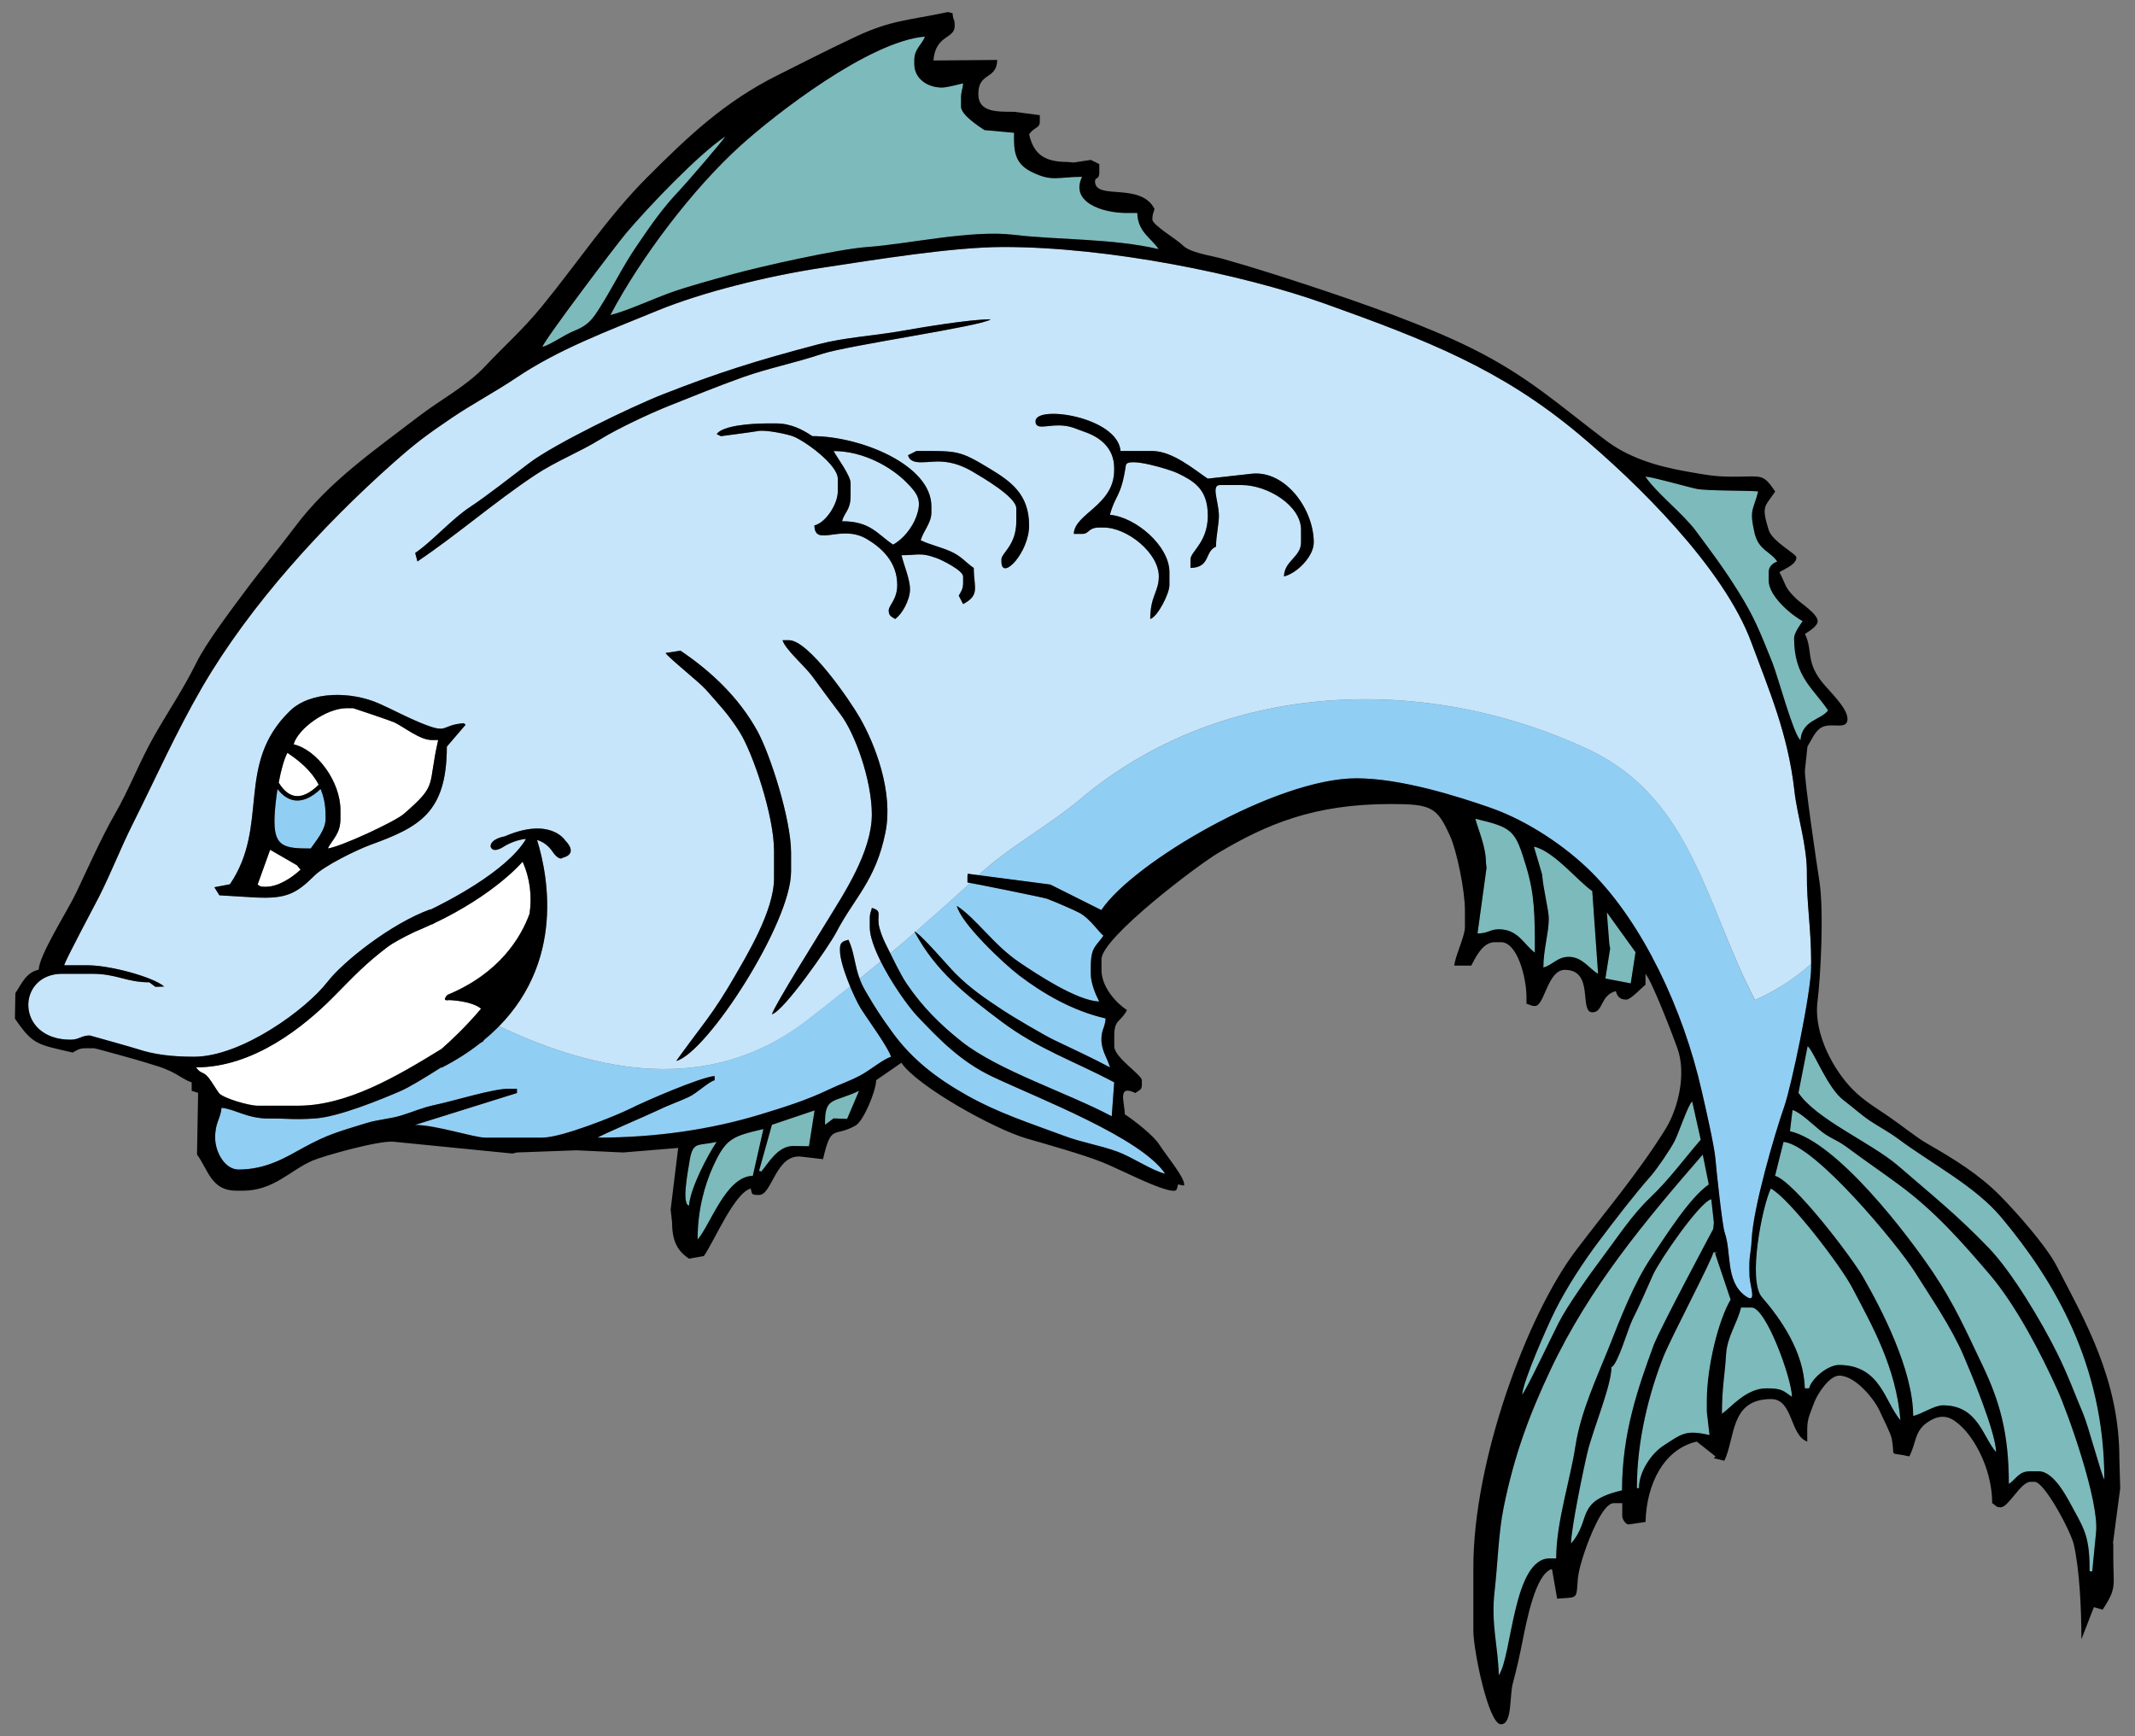
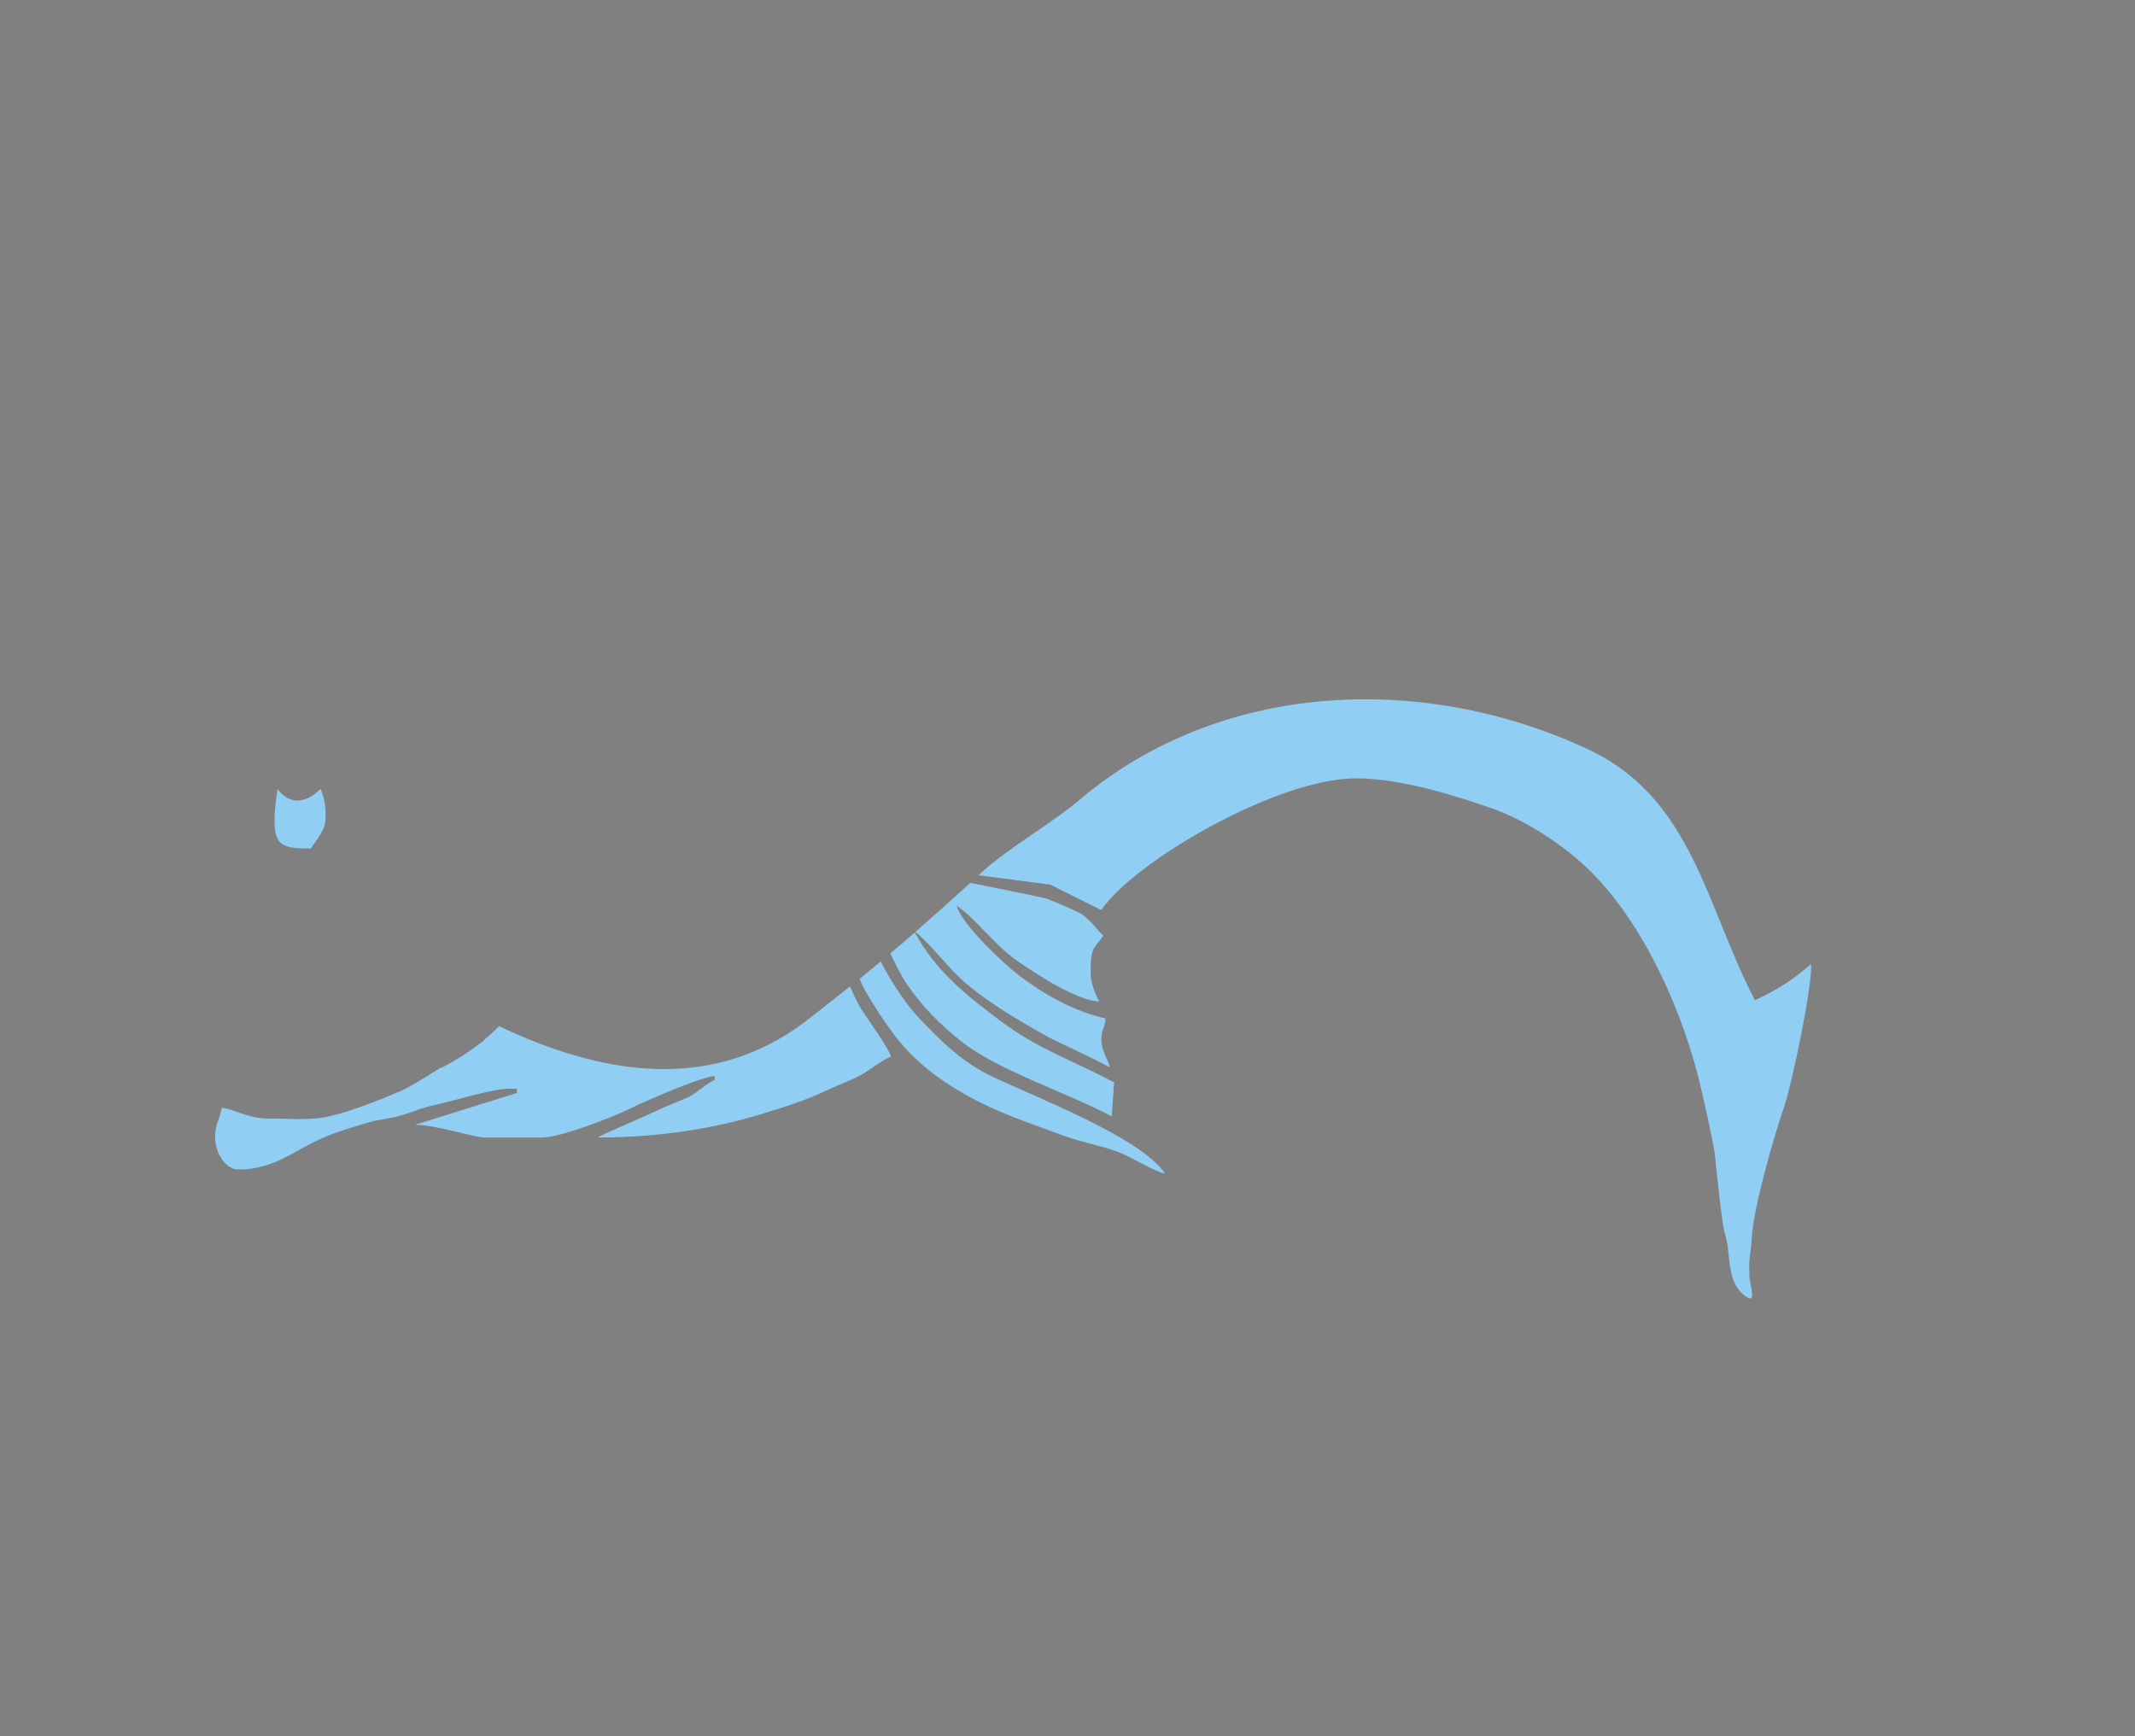
<svg xmlns="http://www.w3.org/2000/svg" version="1.1" id="layer_1" x="0px" y="0px" width="54.098px" height="44px" viewBox="0 0 54.098 44" style="enable-background:new 0 0 54.098 44;" xml:space="preserve">
  <rect x="0" y="0" width="54.098" height="44" fill="#808080" stroke="none" />
-   <path id="color4" style="fill:#FFFFFF;" d="M7.523,21.927l0.093,0.111c-0.238,0.223-0.58,0.433-0.873,0.433H6.689  c-0.104,0-0.096-0.017-0.162-0.053l0.318-0.884L7.523,21.927z M7.454,20.166c0.187,0.041,0.395-0.057,0.621-0.281  c-0.184-0.354-0.488-0.604-0.793-0.807c-0.086,0.162-0.162,0.447-0.22,0.754C7.152,19.981,7.282,20.129,7.454,20.166z M9.993,18.306  c-0.076-0.037-1.035-0.359-1.042-0.359H8.789c-0.531,0-1.243,0.529-1.347,0.916c0.594,0.139,1.186,0.942,1.186,1.67v0.215  c0,0.379-0.192,0.509-0.322,0.754c0.336-0.043,1.705-0.682,1.926-0.874c0.88-0.765,0.595-0.673,0.875-1.873h-0.162  C10.637,18.754,10.243,18.425,9.993,18.306z M12.188,25.559c-0.257-0.205-0.814-0.217-0.814-0.217  c-0.207,0.039-0.038-0.133-0.038-0.133c1.328-0.549,1.865-1.463,2.082-2.057c0.06-0.438,0.018-0.881-0.178-1.317  c0,0-0.688,0.827-2.259,1.569c0,0.002,0.001,0.004,0.001,0.006c-0.022,0.008-0.046,0.018-0.069,0.025  c-0.13,0.063-0.266,0.119-0.406,0.178c-0.3,0.141-0.562,0.287-0.681,0.379c-0.59,0.445-0.867,0.756-1.373,1.266  c-0.749,0.756-2.022,1.789-3.486,1.789c0.137,0.189,0.17,0.08,0.324,0.27c0.073,0.092,0.22,0.338,0.261,0.387  c0.105,0.123,0.742,0.314,0.977,0.314h1.023c1.243,0,2.502-0.742,3.634-1.439C11.406,26.387,11.794,26.025,12.188,25.559z" />
-   <path id="color3" style="fill:#C6E5FA;" d="M22.967,12.223c0.291,0.293,0.399,0.454,0.25,0.871  c-0.101,0.276-0.334,0.572-0.588,0.707c-0.405-0.271-0.573-0.592-1.293-0.592c0.065-0.242,0.217-0.276,0.217-0.647v-0.324  c0-0.185-0.352-0.658-0.431-0.808C21.872,11.43,22.578,11.83,22.967,12.223z M45.893,24.355v0.07  c-0.408,0.363-0.877,0.674-1.422,0.916c-1.244-2.373-1.584-5.088-4.188-6.333c-4.068-1.923-9.158-1.811-12.776,1.13  c-0.863,0.755-1.93,1.304-2.713,2.039l-0.273-0.036L24.513,22.2v0.162c0.007,0.002,0.032,0.006,0.072,0.012  c-0.473,0.436-0.935,0.846-1.392,1.243c-0.01-0.006-0.02-0.014-0.026-0.016c0.005,0.012,0.011,0.02,0.015,0.027  c-0.207,0.18-0.416,0.357-0.624,0.531c-0.025-0.053-0.05-0.102-0.072-0.146c-0.084-0.166-0.147-0.299-0.202-0.498  c-0.088-0.328,0.093-0.43-0.191-0.508c-0.028,0.121-0.055,0.125-0.055,0.271v0.215c0,0.229,0.116,0.545,0.278,0.869  c-0.177,0.146-0.354,0.295-0.532,0.438c-0.134-0.359-0.134-0.67-0.284-0.984c-0.122,0.033-0.215,0.053-0.215,0.217v0.053  c0,0.217,0.122,0.586,0.257,0.912c-0.381,0.305-0.765,0.605-1.156,0.91c-2.434,1.822-5.23,1.285-7.738,0.096  c1.659-1.695,1.231-3.848,0.962-4.717c0.146,0.043,0.288,0.136,0.405,0.313c0,0,0.149,0.226,0.254,0.132  c0,0,0.405-0.074,0.047-0.441c0,0-0.376-0.594-1.526-0.096c0,0-0.357,0.058-0.357,0.254c0,0,0.028,0.189,0.311,0.02  c0,0,0.271-0.184,0.587-0.209c-0.492,0.838-2.094,1.635-2.422,1.793c0-0.004-0.001-0.006-0.002-0.01  c-1,0.363-2.214,1.33-2.609,1.842c-0.535,0.693-2.173,1.895-3.382,1.895c-0.537,0-1.005-0.053-1.423-0.191  c-0.11-0.037-1.212-0.348-1.216-0.348c-0.214,0-0.27,0.107-0.485,0.107c-1.409,0-1.377-1.67-0.215-1.67h0.754  c0.642,0,0.862,0.217,1.454,0.217l0.155,0.113l0.222-0.006c-0.276-0.242-1.373-0.539-1.938-0.539H1.627  c0.043-0.16,0.734-1.443,0.89-1.75c0.305-0.606,0.539-1.215,0.834-1.805c0.604-1.205,1.111-2.354,1.777-3.5  c1.219-2.092,3.061-4.098,4.831-5.67c0.563-0.5,0.851-0.717,1.491-1.148c0.551-0.372,1.09-0.653,1.626-1.013  c1.087-0.731,2.303-1.178,3.575-1.702c1.13-0.465,2.791-0.879,4.188-1.09c1.326-0.199,3.285-0.525,4.59-0.525  c2.653,0,6.032,0.681,8.147,1.438c2.615,0.936,4.459,1.662,6.408,3.287c1.473,1.228,3.697,3.402,4.395,5.299  c0.438,1.189,0.926,2.304,1.09,3.76c0.07,0.645,0.324,1.382,0.314,2.105C45.778,22.889,45.893,23.518,45.893,24.355z M11.796,18.363  l-0.045-0.039c-0.618,0.052-0.352,0.301-1.114-0.016c-0.354-0.146-0.679-0.324-1.029-0.479c-0.699-0.313-1.734-0.326-2.259,0.184  c-1.4,1.355-0.505,2.889-1.521,4.393l-0.395,0.076l0.127,0.204l0.915,0.055c0.776,0.039,1.028-0.09,1.494-0.553  c0.253-0.252,1.073-0.654,1.424-0.781c1.234-0.451,1.929-0.813,1.93-2.488L11.796,18.363z M15.219,11.128  c0.438-0.27,1.243-0.647,1.738-0.845c0.647-0.258,1.175-0.476,1.863-0.722c0.66-0.235,1.325-0.363,1.997-0.588  c0.662-0.223,4.088-0.708,4.287-0.881c-0.515,0-1.696,0.195-2.239,0.292c-0.771,0.135-1.459,0.165-2.134,0.343  c-1.579,0.416-2.519,0.713-3.912,1.258c-0.817,0.319-2.774,1.269-3.415,1.755c-0.42,0.319-1.085,0.842-1.483,1.102  c-0.481,0.315-0.961,0.873-1.4,1.172l0.057,0.215c1.036-0.699,1.931-1.489,2.973-2.184C14.087,11.685,14.667,11.467,15.219,11.128z   M20.044,22.094v-0.485c0-0.859-0.535-2.506-0.852-3.08c-0.464-0.847-1.168-1.514-1.95-2.041l-0.376,0.058  c0.021,0.077,0.864,0.752,1.016,0.925c0.337,0.384,0.577,0.628,0.859,1.078c0.34,0.542,0.872,2.128,0.872,3.007v0.7  c0,0.825-0.694,1.958-1.023,2.53c-0.216,0.371-0.45,0.74-0.7,1.078c-0.082,0.107-0.747,1-0.754,1.021  C17.916,26.68,20.044,23.391,20.044,22.094z M21.79,18.193c-0.246-0.431-1.297-1.97-1.799-1.97h-0.162  c0.062,0.228,0.563,0.656,0.754,0.916c0.229,0.312,0.47,0.64,0.711,0.958c0.373,0.489,0.797,1.678,0.797,2.542  c0,0.949-0.725,2.027-1.109,2.662c-0.216,0.355-1.363,2.182-1.422,2.402c0.304-0.082,1.438-1.711,1.633-2.084  c0.456-0.873,0.998-1.304,1.243-2.527C22.639,20.082,22.185,18.886,21.79,18.193z M24.677,14.393  c-0.221-0.147-0.311-0.298-0.601-0.424c-0.238-0.104-0.524-0.17-0.747-0.277c0.062-0.228,0.271-0.441,0.271-0.7v-0.163  c0-1.047-1.796-1.777-3.017-1.777c-0.229-0.153-0.53-0.322-0.916-0.322h-0.215c-0.409,0-1.132,0.05-1.292,0.269  c0.001,0.001,0.103,0.054,0.108,0.054c0.002,0,0.83-0.108,0.949-0.131c0.185-0.033,0.707,0.072,0.878,0.135  c0.286,0.105,1.135,0.715,1.135,1.073v0.324c0,0.328-0.313,0.797-0.592,0.861c0.013,0.564,0.666-0.045,1.326,0.343  c0.381,0.225,0.773,0.587,0.773,1.166c0,0.371-0.215,0.514-0.215,0.646c0,0.144,0.078,0.159,0.162,0.216  c0.171-0.115,0.377-0.476,0.377-0.755c0-0.254-0.159-0.621-0.216-0.861c0.436,0,0.475-0.078,0.895,0.075  c0.143,0.051,0.667,0.315,0.667,0.463v0.162c0,0.165-0.052,0.217-0.11,0.325l0.11,0.213C24.845,15.076,24.677,14.888,24.677,14.393z   M26.076,13.315c0-0.803-0.479-1.124-0.99-1.434c-0.785-0.477-0.821-0.452-1.863-0.452l-0.215,0.108  c0.074,0.284,0.503,0.137,0.861,0.162c0.299,0.02,0.552,0.122,0.771,0.252c0.254,0.15,1.112,0.644,1.112,0.934v0.324  c0,0.616-0.377,0.804-0.377,0.969v0.054C25.375,14.738,26.076,14.009,26.076,13.315z M33.289,13.746  c0-0.835-0.709-1.821-1.563-1.742l-1.129,0.126c-0.328-0.22-0.891-0.7-1.4-0.7H28.39c-0.072-0.867-2.155-1.178-2.155-0.754  c0,0.222,0.266,0.102,0.595,0.105c0.3,0.004,0.423,0.089,0.645,0.163c0.386,0.129,0.755,0.405,0.755,0.917v0.054  c0,0.896-1.011,1.1-1.024,1.615h0.217c0.176,0,0.141-0.161,0.428-0.161h0.107c0.604,0,1.402,0.645,1.402,1.239  c0,0.393-0.217,0.494-0.217,1.078c0.18-0.048,0.484-0.632,0.484-0.862v-0.322c0-0.676-0.865-1.401-1.508-1.455  c0.139-0.516,0.281-0.426,0.404-1.255c0.035-0.229,1.133,0.114,1.301,0.195c0.42,0.201,0.73,0.392,0.773,0.953  c0.059,0.783-0.434,1.023-0.434,1.237v0.216c0.516-0.012,0.352-0.42,0.646-0.539c0-0.296,0.086-0.609,0.072-0.833  c-0.023-0.376-0.195-0.729,0.035-0.729h0.539c0.662,0,1.508,0.52,1.508,1.131v0.324c0,0.37-0.424,0.464-0.432,0.861  C32.858,14.533,33.289,14.104,33.289,13.746z" />
  <path id="color2" style="fill:#91CEF4;" d="M8.125,19.994C8.203,20.18,8.25,20.392,8.25,20.64v0.108  c0,0.291-0.258,0.576-0.377,0.754c-0.703,0-0.945-0.051-0.916-0.807c0.008-0.199,0.035-0.451,0.075-0.701  c0.1,0.131,0.229,0.246,0.397,0.281c0.036,0.008,0.07,0.012,0.106,0.012C7.723,20.287,7.92,20.188,8.125,19.994z M21.928,25.113  c0.252,0.43,0.389,0.641,0.679,1.043c0.507,0.695,1.134,1.176,1.896,1.605c0.797,0.445,1.563,0.691,2.473,1.027  c0.424,0.16,0.886,0.23,1.33,0.395c0.389,0.141,0.877,0.48,1.217,0.559c-0.613-0.914-3.205-1.902-4.378-2.459  c-0.794-0.377-1.341-0.938-1.909-1.539c-0.217-0.229-0.639-0.818-0.92-1.379c-0.177,0.146-0.354,0.293-0.532,0.438  C21.818,24.9,21.866,25.004,21.928,25.113z M24.205,24.666c0.374,0.377,0.733,0.621,1.182,0.92c0.251,0.166,1.078,0.654,1.325,0.771  c0.49,0.234,0.949,0.445,1.412,0.691c-0.061-0.223-0.217-0.426-0.217-0.701c0-0.271,0.088-0.285,0.107-0.537  c-0.846-0.195-1.584-0.629-2.194-1.092c-0.38-0.289-1.472-1.314-1.577-1.764c0.514,0.342,0.926,0.986,1.584,1.432  c0.398,0.271,1.458,0.98,2.025,0.992c-0.084-0.158-0.215-0.461-0.215-0.699v-0.162c0-0.531,0.131-0.521,0.322-0.809  c-0.074-0.029-0.334-0.43-0.61-0.576c-0.179-0.094-0.64-0.289-0.826-0.359c-0.081-0.027-1.587-0.333-1.939-0.398  c-0.473,0.433-0.935,0.845-1.392,1.242C23.389,23.738,24.025,24.488,24.205,24.666z M22.972,24.93  c0.397,0.582,0.846,1.031,1.39,1.463c0.928,0.736,2.681,1.297,3.806,1.896l0.063-0.861c-1.041-0.551-1.925-0.84-2.869-1.549  c-0.881-0.662-1.649-1.262-2.18-2.25c-0.207,0.18-0.416,0.357-0.624,0.533C22.685,24.418,22.84,24.732,22.972,24.93z M12.645,26.004  c-0.121,0.125-0.253,0.246-0.397,0.365c0.003,0.002,0.005,0.008,0.008,0.01c-0.029,0.018-0.061,0.037-0.09,0.057  c-0.281,0.221-0.605,0.43-0.979,0.623l-0.006-0.012c-0.438,0.277-0.819,0.51-1.036,0.604c-0.47,0.201-1.561,0.654-2.162,0.693  c-0.582,0.037-0.614-0.002-1.185,0c-0.536,0.002-0.86-0.244-1.185-0.27c-0.022,0.277-0.162,0.361-0.162,0.752  c0,0.373,0.249,0.811,0.593,0.811c0.706,0,1.193-0.307,1.651-0.559c0.609-0.334,0.899-0.406,1.588-0.619  c0.314-0.096,0.579-0.102,0.884-0.193c0.321-0.098,0.512-0.191,0.863-0.268c0.479-0.104,1.459-0.408,1.854-0.408h0.215v0.107  l-2.585,0.807c0.528,0,1.501,0.322,1.776,0.322h1.454c0.481,0,1.843-0.543,2.227-0.734c0.353-0.178,1.771-0.795,2.136-0.826v0.107  c-0.163,0.045-0.442,0.326-0.654,0.424c-0.274,0.127-0.518,0.207-0.79,0.34c-0.215,0.105-1.45,0.633-1.518,0.689  c1.473,0,2.862-0.205,4.103-0.58c0.622-0.189,1.183-0.365,1.739-0.631c0.312-0.148,0.512-0.205,0.818-0.367  c0.229-0.121,0.59-0.42,0.771-0.467c-0.051-0.219-0.599-0.961-0.766-1.229c-0.068-0.111-0.172-0.322-0.271-0.555  c-0.381,0.305-0.766,0.605-1.157,0.91C17.95,27.732,15.153,27.195,12.645,26.004z M40.285,19.01c-4.07-1.923-9.158-1.81-12.777,1.13  c-0.863,0.755-1.93,1.305-2.713,2.039l1.818,0.239l1.292,0.644c0.809-1.206,4.43-3.338,6.463-3.338c1.125,0,2.559,0.453,3.398,0.748  c0.953,0.333,1.916,0.987,2.564,1.637c1.279,1.28,2.316,3.456,2.793,5.557c0.09,0.393,0.316,1.393,0.342,1.703  c0.02,0.252,0.176,1.695,0.234,1.865c0.18,0.52,0.016,1.223,0.51,1.598c0.328,0.25,0.131-0.225,0.119-0.502  c-0.02-0.564,0.033-0.488,0.055-0.914c0.039-0.809,0.574-2.645,0.826-3.373c0.186-0.533,0.682-2.904,0.682-3.521v-0.094  c-0.41,0.363-0.877,0.676-1.424,0.918C43.227,22.969,42.887,20.253,40.285,19.01z" />
-   <path id="color1" style="fill:#7CBABC;" d="M14.568,8.376c-0.269,0.106-0.604,0.355-0.824,0.415  c0.046-0.173,1.872-2.589,2.123-2.885c0.564-0.666,1.825-1.989,2.507-2.447c-0.015,0.061-1.025,1.229-1.161,1.37  c-0.424,0.444-0.726,0.882-1.077,1.399c-0.37,0.543-0.584,1.008-0.927,1.551C15.022,8.076,14.911,8.239,14.568,8.376z   M17.463,29.479c-0.033,0.223-0.193,1.039-0.004,1.072c0.039-0.465,0.486-1.297,0.701-1.615  C17.653,29.053,17.551,28.896,17.463,29.479z M15.467,7.983c0.385-0.09,1.063-0.4,1.49-0.556c0.46-0.167,1.116-0.342,1.576-0.47  c0.736-0.203,2.684-0.644,3.448-0.699c1.018-0.072,2.625-0.44,3.707-0.31c1.115,0.134,2.492,0.089,3.671,0.364  c-0.197-0.293-0.527-0.433-0.541-0.916h-0.27c-0.615,0-1.438-0.272-1.129-0.917c-0.624,0-0.754,0.134-1.276-0.123  c-0.441-0.217-0.457-0.538-0.447-0.993l-0.752-0.069c-0.146-0.099-0.592-0.388-0.592-0.592V2.487c0-0.186,0.04-0.208,0.054-0.377  c-0.12,0.028-0.417,0.107-0.538,0.107c-0.362,0-0.7-0.226-0.7-0.592V1.519c0-0.282,0.196-0.39,0.27-0.593  c-1.417,0.118-3.813,1.981-4.699,2.787C17.553,4.792,16.245,6.511,15.467,7.983z M42.963,13.444c0.408,0.55,0.719,0.959,1.086,1.551  c0.408,0.653,0.551,1.023,0.855,1.783c0.145,0.354,0.541,1.848,0.717,1.976c0.045-0.515,0.521-0.507,0.701-0.753  c-0.373-0.557-0.861-0.844-0.861-1.832c0-0.129,0.158-0.344,0.217-0.43c-0.289-0.153-0.861-0.639-0.861-1.024V14.5  c0-0.145,0.1-0.228,0.215-0.27c-0.174-0.259-0.473-0.286-0.574-0.72c-0.145-0.632-0.021-0.582,0.09-1.058  c-0.299-0.025-1.314-0.014-1.555-0.063c-0.254-0.052-1.072-0.294-1.301-0.313C41.971,12.492,42.631,12.999,42.963,13.444z   M37.383,20.748c0.086,0.313,0.271,0.709,0.271,1.132l0.014,0.108l-0.229,1.668c0.283-0.008,0.316-0.107,0.537-0.107  c0.494,0,0.635,0.387,0.916,0.592c0-0.938,0-1.467-0.225-2.2C38.395,21.054,38.354,20.973,37.383,20.748z M38.867,21.455  l0.207,0.701c0.033,0.401,0.174,0.915,0.17,1.139c-0.004,0.365-0.137,0.771-0.137,1.223c0.24-0.063,0.352-0.27,0.645-0.27  c0.346,0,0.525,0.313,0.74,0.43l-0.146-2.098C39.992,22.342,39.367,21.558,38.867,21.455z M40.778,23.926l0.021,0.109l-0.121,0.762  l0.643,0.123l0.121-0.791l-0.727-1.01L40.778,23.926z M19.234,29.674l0.056,0.016c0.179-0.207,0.412-0.646,0.809-0.646l0.399,0.004  l0.145-0.904l-1.081,0.363L19.234,29.674z M18.073,29.549c-0.233,0.51-0.397,1.145-0.397,1.863c0.333-0.383,0.718-1.602,1.399-1.615  l0.271-1.186C18.551,28.797,18.394,28.85,18.073,29.549z M20.906,28.504l0.215-0.162l0.344,0.012l0.303-0.713  C21.112,27.955,20.889,27.781,20.906,28.504z M44.385,33.135h-0.27c-0.096,0.404-0.35,0.729-0.377,1.186  c-0.033,0.541-0.105,0.826-0.105,1.508c0.254-0.186,0.617-0.646,1.131-0.646c0.398,0,0.42,0.064,0.645,0.217  C45.399,34.918,44.746,33.135,44.385,33.135z M43.854,32.936l-0.396-1.178l0.066-0.021h-0.109c-0.012,0.156-1.078,2.17-1.27,2.66  c-0.354,0.904-0.668,2.09-0.668,3.316h0.055c0-0.438,0.33-0.887,0.604-1.066c0.479-0.313,0.57-0.42,1.182-0.279l-0.063-0.592v-0.27  C43.254,34.629,43.551,33.443,43.854,32.936z M43.414,31.143l0.014-0.164l-0.064-0.59c-0.305,0.082-1.318,1.564-1.479,1.918  c-0.162,0.365-0.346,0.783-0.525,1.143c-0.105,0.217-0.369,1.131-0.527,1.195c0,0.471-0.465,1.564-0.604,2.143  c-0.094,0.383-0.42,1.959-0.42,2.326c0.537-0.617,0.086-1.064,1.293-1.346c0-1.457,0.41-2.609,0.801-3.67  C42.055,33.682,43.414,31.143,43.414,31.143z M40.592,31.875c0.396-0.529,0.754-1.082,1.221-1.527  c0.486-0.465,0.846-0.967,1.279-1.467l-0.215-0.971c-0.104,0.078-0.35,0.816-0.447,1.008c-0.111,0.209-0.439,0.695-0.59,0.865  c-0.455,0.523-0.887,1.09-1.311,1.648c-0.387,0.51-0.838,1.193-1.129,1.781c-0.178,0.354-0.803,1.764-0.832,2.131  c0.107-0.127,0.783-1.545,0.924-1.824C39.713,33.084,40.276,32.299,40.592,31.875z M44.869,30.119  c-0.217,0.451-0.594,2.33-0.223,2.756c0.463,0.531,1.064,1.379,1.084,2.307h0.109c0.066-0.258,0.482-0.592,0.754-0.592  c1.063,0,1.162,0.941,1.561,1.4c-0.111-1.344-0.709-2.383-1.221-3.357C46.645,32.08,45.338,30.367,44.869,30.119z M40.766,34.148  c0.307-0.771,0.635-1.627,1.066-2.271c0.357-0.539,0.986-1.537,1.467-1.861l-0.154-0.758c-1.438,1.658-2.861,3.344-3.859,5.457  c-0.529,1.127-0.916,2.15-1.188,3.498c-0.129,0.635-0.148,1.434-0.225,2.09c-0.102,0.855,0.086,1.398,0.104,2.15  c0.338-0.484,0.359-2.961,1.291-2.961h0.164c0-0.918,0.359-1.994,0.488-2.852C40.055,35.764,40.471,34.889,40.766,34.148z   M48.08,28.848c-0.197-0.146-0.475-0.299-0.689-0.439c-0.238-0.158-0.422-0.334-0.668-0.52c-0.418-0.311-0.756-1.246-0.918-1.375  l-0.234,1.182c0.453,0.676,1.84,1.26,2.52,1.844c0.883,0.762,1.496,1.248,2.316,2.1c0.58,0.607,1.313,1.836,1.717,2.646  c0.271,0.543,0.428,0.99,0.664,1.545c0.135,0.318,0.449,1.527,0.537,1.67c0-2.91-1.27-5.051-2.613-6.65  C50.047,30.057,48.932,29.486,48.08,28.848z M48.52,32.23c-0.438-0.693-2.535-3.229-3.328-3.295l-0.215,0.861  c0.469,0.123,1.938,2.051,2.23,2.563c0.457,0.797,1.27,2.352,1.27,3.523c0.227-0.053,0.531-0.27,0.754-0.27  c0.887,0,1.002,0.787,1.348,1.186c-0.012-0.523-0.627-1.99-0.828-2.457C49.44,33.621,48.924,32.873,48.52,32.23z M50.43,32.313  c-0.721-0.846-1.395-1.609-2.297-2.277c-0.465-0.346-0.883-0.627-1.346-0.971c-0.264-0.193-0.434-0.219-0.693-0.438  c-0.18-0.15-0.484-0.445-0.672-0.498l-0.066,0.537c1.193,0.279,2.961,2.592,3.629,3.586c0.539,0.805,0.82,1.449,1.254,2.355  c0.422,0.889,0.664,1.693,0.664,2.998c0.189-0.127,0.25-0.32,0.539-0.32h0.215c0.396,0,0.729,0.68,0.896,0.986  c0.291,0.527,0.395,0.74,0.395,1.543l0.066,0.01l0.096-0.979c0.096-0.791-0.717-3.049-0.969-3.607  C51.703,34.264,51.082,33.08,50.43,32.313z M17.183,29.088L17.183,29.088l0.061-0.004L17.183,29.088z" />
-   <path id="outline" d="M53.539,39.113l0.184-1.396l-0.021-0.758c0-2.008-0.883-3.51-1.588-4.875  c-0.264-0.514-1.035-1.379-1.439-1.789c-0.539-0.543-1.17-0.928-1.855-1.322c-0.26-0.148-0.656-0.469-0.947-0.668  c-0.34-0.234-0.635-0.402-0.924-0.693c-0.465-0.467-1.002-1.396-0.896-2.234c0.082-0.654,0.164-2.305,0.047-3.055  c-0.057-0.356-0.391-2.619-0.365-2.813l0.063-0.591c0.104-0.165,0.191-0.399,0.365-0.489c0.252-0.131,0.65,0.085,0.65-0.211  c0-0.289-0.484-0.723-0.662-0.955c-0.398-0.52-0.213-0.777-0.416-1.2c0.094-0.062,0.322-0.192,0.322-0.323  c0-0.186-0.42-0.446-0.553-0.578c-0.297-0.291-0.23-0.312-0.416-0.662c0.141-0.094,0.43-0.193,0.43-0.376  c0-0.092-0.609-0.397-0.703-0.696c-0.191-0.623-0.098-0.579,0.166-0.973c-0.318-0.476-0.342-0.373-1.08-0.376  c-0.475-0.002-0.68-0.048-1.16-0.131c-0.83-0.145-1.508-0.376-2.059-0.795c-1.18-0.891-1.957-1.615-3.385-2.325  C36.104,8.235,34.49,7.673,33.18,7.24c-0.697-0.23-1.449-0.47-2.182-0.677c-0.34-0.096-0.844-0.153-1.041-0.357  c-0.127-0.131-0.758-0.505-0.758-0.644c0-0.146,0.027-0.149,0.055-0.27c-0.363-0.69-1.508-0.2-1.508-0.7  c0-0.103,0.109-0.037,0.109-0.215V4.159L27.64,4.052l-0.431,0.066l-0.164-0.014c-0.585,0-0.852-0.199-0.969-0.699  c0.129-0.194,0.271-0.145,0.271-0.324V2.919l-0.645-0.086c-0.447-0.002-0.913,0.015-0.913-0.451  c-0.001-0.561,0.469-0.352,0.479-0.863l-1.616,0.014c0.053-0.66,0.539-0.54,0.539-0.875c0-0.203-0.035-0.102-0.055-0.323  l-0.115-0.03c-1.027,0.218-1.426,0.201-2.316,0.614c-0.701,0.326-1.324,0.65-1.983,0.978c-1.367,0.678-2.298,1.571-3.326,2.599  c-0.979,0.978-1.779,2.186-2.661,3.263c-0.497,0.607-0.939,0.988-1.44,1.521c-0.48,0.511-1.119,0.837-1.688,1.274  c-1.133,0.869-2.271,1.647-3.13,2.793c-0.434,0.579-0.858,1.082-1.293,1.669c-0.333,0.447-0.963,1.283-1.2,1.763  c-0.34,0.689-0.718,1.237-1.082,1.879c-0.354,0.621-0.643,1.373-0.991,1.972c-0.325,0.563-0.688,1.375-0.977,1.986  c-0.195,0.418-0.952,1.602-0.952,1.957c-0.327,0.074-0.432,0.354-0.592,0.594l-0.012,0.645c0.46,0.672,0.565,0.652,1.465,0.861  C1.946,26.617,2,26.564,2.164,26.564H2.38c0.041,0,1.163,0.313,1.31,0.361c0.317,0.105,0.368,0.098,0.637,0.225  c0.202,0.094,0.371,0.234,0.53,0.277v0.215l0.163,0.053l-0.028,1.563c0.287,0.389,0.358,0.916,0.996,0.916h0.161  c0.788,0,1.197-0.514,1.769-0.762c0.263-0.115,1.688-0.518,2.055-0.479l3.013,0.299l0.111-0.027l1.506-0.055l1.187,0.055  l1.394-0.115l0,0l0.061-0.004l-0.061,0.004l-0.191,1.564l0.037,0.326c0,0.479,0.142,0.725,0.43,0.916l0.375-0.066  c0.261-0.371,0.771-1.6,1.188-1.711c0.031,0.121,0.012,0.162,0.161,0.162h0.055c0.326,0,0.422-1.059,1.077-0.969l0.538,0.063  c0.213-0.922,0.272-0.535,0.827-0.854c0.196-0.111,0.514-0.863,0.52-1.148l0.639-0.441c0.397,0.592,2.344,1.676,3.165,1.916  c0.549,0.16,1.404,0.398,1.926,0.604c0.398,0.156,1.479,0.725,1.811,0.725c0.094,0,0.086-0.082,0.105-0.162l0.154,0.029  c0.064-0.154-0.486-0.809-0.615-1.023c-0.148-0.244-0.65-0.629-0.885-0.783c0-0.293-0.205-0.768,0.27-0.539  c0.098-0.084,0.162-0.064,0.162-0.217v-0.105c0-0.143-0.699-0.576-0.699-0.863v-0.27c0-0.42,0.154-0.328,0.322-0.646  c-0.275-0.184-0.646-0.582-0.646-1.021v-0.27c0-0.541,2.445-2.391,2.961-2.694c1.221-0.724,2.416-1.238,4.363-1.238  c1.035,0,1.174,0.072,1.508,0.809c0.168,0.371,0.377,1.368,0.377,1.885v0.43c0,0.227-0.25,0.736-0.27,0.971h0.43  c0.113-0.215,0.291-0.594,0.594-0.594h0.16c0.412,0,0.646,0.889,0.646,1.4v0.162c0.152,0.035,0.094,0.055,0.217,0.055  c0.24,0,0.316-0.916,0.754-0.916c0.76,0,0.35,1.076,0.699,1.076c0.281,0,0.193-0.432,0.594-0.537  c0.037,0.141,0.104,0.215,0.268,0.215c0.113,0,0.393-0.313,0.484-0.375V24.68c0.168,0.193,0.686,1.543,0.809,1.887  c0.225,0.627,0.033,1.508-0.311,2.059c-0.703,1.123-1.482,2.031-2.266,3.068c-1.238,1.639-2.594,5.324-2.594,8.016v1.617  c0,0.486,0.381,2.369,0.699,2.369c0.293,0,0.213-0.725,0.303-1.047c0.088-0.32,0.18-0.736,0.242-1.051  c0.102-0.506,0.328-1.725,0.748-1.836l0.131,0.75c0.506-0.041,0.49,0.025,0.518-0.428c0.018-0.273,0.104-0.539,0.186-0.783  c0.102-0.299,0.445-1.209,0.729-1.209h0.217v0.324c0,0.102,0.104,0.225,0.162,0.215l0.428-0.063  c0.023-0.963,0.463-1.844,1.297-2.037l0.477,0.377l-0.045,0.043l0.268,0.066c0.281-0.59,0.141-1.563,1.184-1.563  c0.563,0,0.469,0.914,0.916,1.078c0-0.545-0.02-0.484,0.182-1.004c0.088-0.223,0.381-0.668,0.629-0.668  c0.41,0,0.898,0.604,1.029,0.906c0.063,0.143,0.268,0.541,0.297,0.676c0.109,0.531-0.115,0.334,0.449,0.465  c0.182-0.346,0.125-0.645,0.475-0.873c0.398-0.266,0.646-0.084,0.887,0.156c0.379,0.389,0.738,1.145,0.738,1.9  c0.1,0.064,0.096,0.107,0.217,0.107c0.197,0,0.506-0.646,0.754-0.646h0.107c0.242,0,0.912,1.244,0.992,1.594  c0.146,0.648,0.191,1.648,0.191,2.395l0.316-0.813l0.221,0.063c0.369-0.553,0.271-0.605,0.271-1.299v-0.377h-0.004v-0.001H53.539z   M42.994,12.389c0.238,0.05,1.254,0.039,1.555,0.063c-0.111,0.476-0.236,0.426-0.09,1.058c0.102,0.434,0.4,0.46,0.574,0.72  c-0.115,0.042-0.217,0.125-0.217,0.271v0.215c0,0.386,0.572,0.871,0.861,1.024c-0.059,0.086-0.217,0.303-0.217,0.43  c0,0.988,0.49,1.275,0.861,1.832c-0.18,0.246-0.656,0.24-0.699,0.753c-0.176-0.128-0.574-1.622-0.717-1.976  c-0.307-0.76-0.447-1.13-0.855-1.783c-0.369-0.592-0.678-1.001-1.086-1.551c-0.334-0.444-0.994-0.952-1.273-1.368  C41.92,12.096,42.74,12.337,42.994,12.389z M23.437,0.927c-0.073,0.202-0.27,0.311-0.27,0.592v0.108c0,0.367,0.336,0.592,0.7,0.592  c0.122,0,0.418-0.079,0.538-0.107c-0.014,0.168-0.054,0.191-0.054,0.377v0.215c0,0.205,0.445,0.494,0.592,0.592l0.752,0.069  c-0.009,0.456,0.007,0.776,0.447,0.993c0.522,0.257,0.652,0.123,1.276,0.123c-0.309,0.645,0.514,0.916,1.129,0.916h0.27  c0.014,0.483,0.344,0.623,0.541,0.916c-1.18-0.275-2.557-0.229-3.671-0.363c-1.082-0.13-2.689,0.238-3.707,0.309  c-0.766,0.055-2.712,0.496-3.448,0.698c-0.46,0.128-1.116,0.303-1.576,0.471c-0.427,0.155-1.104,0.465-1.49,0.555  c0.777-1.471,2.086-3.19,3.271-4.269C19.622,2.908,22.019,1.045,23.437,0.927z M15.867,5.906c0.564-0.666,1.825-1.989,2.507-2.446  c-0.015,0.061-1.025,1.229-1.161,1.369c-0.424,0.445-0.726,0.883-1.077,1.4c-0.37,0.543-0.584,1.008-0.927,1.551  c-0.187,0.297-0.298,0.46-0.643,0.597c-0.269,0.106-0.604,0.355-0.823,0.415C13.789,8.617,15.615,6.202,15.867,5.906z M4.967,27.049  c1.463,0,2.738-1.035,3.487-1.791c0.505-0.51,0.783-0.816,1.373-1.266c0.119-0.088,0.381-0.234,0.681-0.377  c0.141-0.061,0.276-0.117,0.406-0.18c0.023-0.008,0.046-0.016,0.07-0.025l-0.001-0.004c1.57-0.742,2.259-1.569,2.259-1.569  c0.195,0.435,0.237,0.879,0.178,1.315c-0.216,0.596-0.755,1.51-2.08,2.059c0,0-0.17,0.17,0.037,0.133c0,0,0.558,0.012,0.814,0.217  c-0.394,0.469-0.783,0.828-1.003,1.021c-1.132,0.697-2.39,1.439-3.634,1.439H6.53c-0.234,0-0.871-0.193-0.977-0.316  c-0.042-0.047-0.188-0.293-0.261-0.385C5.136,27.127,5.103,27.238,4.967,27.049z M17.463,29.479c0.088-0.58,0.19-0.426,0.696-0.543  c-0.214,0.318-0.662,1.15-0.701,1.615C17.268,30.518,17.429,29.699,17.463,29.479z M19.075,29.797  c-0.683,0.014-1.067,1.232-1.399,1.615c0-0.721,0.165-1.355,0.397-1.863c0.322-0.699,0.479-0.754,1.271-0.938L19.075,29.797z   M20.498,29.047l-0.4-0.006c-0.396,0-0.629,0.441-0.808,0.646l-0.057-0.016l0.326-1.168l1.082-0.365L20.498,29.047z M21.465,28.354  l-0.344-0.012l-0.215,0.162c-0.017-0.725,0.207-0.549,0.861-0.861L21.465,28.354z M37.977,23.549c-0.223,0-0.254,0.102-0.539,0.107  l0.229-1.668l-0.014-0.108c0-0.423-0.186-0.818-0.27-1.132c0.969,0.227,1.012,0.307,1.283,1.193c0.225,0.731,0.225,1.26,0.225,2.2  C38.612,23.936,38.471,23.549,37.977,23.549z M39.752,24.248c-0.295,0-0.404,0.205-0.645,0.27c0-0.449,0.133-0.857,0.137-1.223  c0.004-0.223-0.137-0.736-0.17-1.139l-0.207-0.701c0.5,0.104,1.125,0.888,1.479,1.125l0.148,2.098  C40.28,24.561,40.098,24.248,39.752,24.248z M41.321,24.92l-0.643-0.123l0.121-0.762l-0.021-0.109l-0.063-0.807l0.727,1.01  L41.321,24.92z M40.332,22.107c-0.648-0.648-1.611-1.303-2.563-1.637c-0.844-0.295-2.277-0.747-3.4-0.747  c-2.031,0-5.654,2.133-6.463,3.339l-1.292-0.647l-2.092-0.273l-0.007,0.059v0.162c0.074,0.006,1.921,0.379,2.011,0.411  c0.187,0.07,0.647,0.266,0.826,0.359c0.275,0.146,0.535,0.545,0.609,0.576c-0.191,0.285-0.322,0.273-0.322,0.809v0.16  c0,0.24,0.129,0.543,0.213,0.701c-0.564-0.014-1.625-0.723-2.022-0.992c-0.657-0.443-1.071-1.09-1.584-1.432  c0.104,0.447,1.196,1.473,1.577,1.762c0.609,0.463,1.348,0.896,2.193,1.092c-0.021,0.252-0.107,0.268-0.107,0.539  c0,0.275,0.156,0.48,0.217,0.701c-0.463-0.246-0.922-0.457-1.41-0.691c-0.249-0.117-1.076-0.605-1.326-0.773  c-0.448-0.297-0.809-0.543-1.183-0.918c-0.188-0.189-0.883-1.01-1.038-1.064c0.532,1.004,1.306,1.607,2.195,2.275  c0.942,0.709,1.827,0.998,2.869,1.549l-0.063,0.861c-1.125-0.6-2.878-1.158-3.806-1.896c-0.545-0.432-0.993-0.879-1.389-1.463  c-0.161-0.236-0.352-0.645-0.488-0.914c-0.084-0.166-0.147-0.301-0.202-0.498c-0.088-0.328,0.093-0.43-0.192-0.508  c-0.028,0.121-0.054,0.123-0.054,0.27v0.217c0,0.627,0.855,1.885,1.198,2.25c0.567,0.6,1.114,1.162,1.908,1.537  c1.175,0.557,3.763,1.543,4.378,2.461c-0.34-0.08-0.828-0.42-1.217-0.563c-0.445-0.16-0.906-0.232-1.331-0.393  c-0.907-0.336-1.676-0.582-2.471-1.029c-0.764-0.428-1.391-0.906-1.896-1.604c-0.291-0.4-0.429-0.613-0.68-1.043  c-0.292-0.5-0.238-0.895-0.431-1.297c-0.122,0.035-0.214,0.055-0.214,0.219v0.053c0,0.373,0.364,1.201,0.527,1.467  c0.166,0.268,0.714,1.01,0.766,1.229c-0.182,0.047-0.542,0.346-0.771,0.467c-0.308,0.162-0.508,0.217-0.818,0.367  c-0.558,0.268-1.118,0.441-1.739,0.631c-1.239,0.375-2.629,0.582-4.103,0.582c0.066-0.061,1.303-0.584,1.518-0.691  c0.272-0.133,0.516-0.213,0.79-0.34c0.211-0.098,0.491-0.379,0.654-0.424v-0.107c-0.366,0.031-1.784,0.648-2.136,0.826  c-0.382,0.191-1.745,0.736-2.227,0.736H12.29c-0.275,0-1.248-0.322-1.776-0.322l2.585-0.809V27.59h-0.215  c-0.395,0-1.375,0.307-1.854,0.408c-0.352,0.076-0.542,0.172-0.863,0.27c-0.305,0.092-0.568,0.098-0.884,0.193  c-0.688,0.213-0.979,0.285-1.588,0.619c-0.459,0.252-0.946,0.557-1.651,0.557c-0.344,0-0.592-0.438-0.592-0.809  c0-0.393,0.139-0.475,0.161-0.754c0.324,0.025,0.648,0.271,1.185,0.271c0.572-0.004,0.604,0.037,1.186-0.002  c0.602-0.039,1.692-0.49,2.162-0.693c0.217-0.094,0.598-0.324,1.036-0.602l0.006,0.01c0.374-0.191,0.698-0.4,0.979-0.623  c0.029-0.018,0.061-0.037,0.09-0.055c-0.002-0.004-0.005-0.008-0.008-0.012c2.12-1.734,1.649-4.148,1.359-5.083  c0.146,0.043,0.288,0.138,0.405,0.314c0,0,0.15,0.227,0.254,0.133c0,0,0.406-0.074,0.047-0.443c0,0-0.377-0.592-1.526-0.094  c0,0-0.357,0.057-0.357,0.254c0,0,0.027,0.188,0.311,0.019c0,0,0.271-0.185,0.587-0.209c-0.492,0.839-2.094,1.634-2.422,1.792  c0-0.004-0.001-0.006-0.002-0.008c-1,0.361-2.214,1.328-2.609,1.84c-0.535,0.693-2.173,1.896-3.382,1.896  c-0.537,0-1.005-0.053-1.423-0.193c-0.11-0.037-1.212-0.346-1.216-0.346c-0.213,0-0.27,0.107-0.485,0.107  c-1.409,0-1.377-1.67-0.215-1.67h0.754c0.642,0,0.862,0.215,1.454,0.215l0.155,0.115L4.16,25c-0.275-0.242-1.372-0.539-1.938-0.539  H1.626c0.043-0.158,0.734-1.443,0.89-1.75c0.305-0.606,0.539-1.215,0.834-1.805c0.604-1.205,1.111-2.354,1.777-3.5  c1.219-2.092,3.061-4.097,4.831-5.67c0.563-0.5,0.851-0.716,1.491-1.148c0.551-0.371,1.09-0.652,1.626-1.012  c1.087-0.731,2.303-1.179,3.575-1.702c1.13-0.466,2.791-0.879,4.188-1.09c1.327-0.2,3.286-0.525,4.591-0.525  c2.652,0,6.031,0.681,8.148,1.438c2.615,0.936,4.457,1.662,6.408,3.287c1.471,1.228,3.697,3.402,4.393,5.3  c0.438,1.188,0.928,2.304,1.09,3.76c0.072,0.645,0.324,1.381,0.316,2.104c-0.008,0.74,0.107,1.371,0.107,2.207v0.164  c0,0.615-0.494,2.986-0.68,3.521c-0.254,0.729-0.787,2.564-0.826,3.373c-0.021,0.428-0.074,0.35-0.055,0.914  c0.01,0.279,0.209,0.752-0.119,0.502c-0.494-0.375-0.33-1.08-0.51-1.598c-0.061-0.17-0.215-1.613-0.234-1.865  c-0.025-0.311-0.252-1.311-0.344-1.703C42.651,25.563,41.614,23.387,40.332,22.107z M39.403,33.215  c0.291-0.588,0.742-1.273,1.127-1.781c0.424-0.561,0.855-1.127,1.313-1.648c0.148-0.172,0.479-0.656,0.588-0.867  c0.1-0.189,0.344-0.93,0.447-1.006l0.217,0.969c-0.434,0.5-0.793,1.002-1.281,1.467c-0.467,0.445-0.822,1-1.219,1.527  c-0.318,0.424-0.879,1.209-1.1,1.646c-0.143,0.277-0.816,1.695-0.926,1.822C38.598,34.979,39.225,33.57,39.403,33.215z   M39.432,39.492h-0.164c-0.932,0-0.953,2.477-1.291,2.961c-0.018-0.752-0.205-1.295-0.104-2.15c0.076-0.656,0.096-1.455,0.225-2.09  c0.271-1.346,0.658-2.371,1.188-3.496c0.998-2.115,2.422-3.801,3.859-5.459l0.154,0.758c-0.48,0.326-1.107,1.324-1.467,1.861  c-0.432,0.646-0.762,1.502-1.066,2.271c-0.295,0.742-0.711,1.617-0.846,2.494C39.791,37.498,39.432,38.574,39.432,39.492z   M41.1,37.768c-1.207,0.281-0.754,0.729-1.293,1.348c0-0.369,0.326-1.943,0.42-2.326c0.141-0.58,0.605-1.674,0.605-2.145  c0.16-0.064,0.42-0.979,0.527-1.195c0.18-0.355,0.363-0.777,0.525-1.143c0.158-0.354,1.172-1.836,1.477-1.918l0.066,0.592  l-0.016,0.162c0,0.002-1.359,2.539-1.514,2.955C41.51,35.16,41.1,36.311,41.1,37.768z M43.317,36.367  c-0.611-0.141-0.705-0.033-1.184,0.279c-0.271,0.18-0.604,0.629-0.604,1.066h-0.053c0-1.227,0.313-2.412,0.666-3.316  c0.191-0.49,1.26-2.504,1.271-2.66h0.107l-0.064,0.021l0.396,1.178c-0.305,0.508-0.604,1.693-0.604,2.57v0.27L43.317,36.367z   M44.762,35.182c-0.514,0-0.875,0.461-1.131,0.646c0-0.682,0.074-0.967,0.105-1.508c0.029-0.457,0.283-0.779,0.379-1.186h0.27  c0.361,0,1.012,1.783,1.021,2.264C45.184,35.246,45.162,35.182,44.762,35.182z M46.594,34.59c-0.271,0-0.688,0.334-0.754,0.592  h-0.109c-0.02-0.928-0.621-1.775-1.084-2.307c-0.371-0.426,0.008-2.305,0.223-2.756c0.471,0.248,1.775,1.961,2.064,2.514  c0.512,0.977,1.107,2.016,1.221,3.357C47.754,35.531,47.656,34.59,46.594,34.59z M49.231,35.613c-0.221,0-0.527,0.219-0.754,0.27  c0-1.172-0.813-2.727-1.27-3.521c-0.293-0.512-1.764-2.439-2.23-2.564l0.215-0.861c0.793,0.066,2.891,2.604,3.328,3.297  c0.404,0.643,0.92,1.391,1.229,2.109c0.201,0.469,0.816,1.936,0.83,2.457C50.233,36.4,50.117,35.613,49.231,35.613z M53.11,38.846  l-0.096,0.979l-0.066-0.01c0-0.803-0.104-1.018-0.395-1.543c-0.168-0.307-0.5-0.988-0.896-0.988H51.44  c-0.287,0-0.348,0.193-0.539,0.322c0-1.305-0.24-2.109-0.664-3c-0.432-0.904-0.713-1.549-1.252-2.354  c-0.668-0.996-2.438-3.309-3.631-3.586l0.066-0.537c0.189,0.053,0.492,0.348,0.674,0.496c0.26,0.221,0.43,0.244,0.693,0.438  c0.461,0.344,0.881,0.627,1.346,0.971c0.902,0.668,1.576,1.434,2.297,2.279c0.65,0.77,1.271,1.951,1.709,2.924  C52.391,35.795,53.203,38.055,53.11,38.846z M52.785,35.828c-0.234-0.555-0.393-1.002-0.664-1.545  c-0.402-0.811-1.137-2.037-1.717-2.646c-0.818-0.852-1.434-1.338-2.314-2.1c-0.682-0.584-2.066-1.168-2.52-1.844l0.232-1.182  c0.162,0.129,0.5,1.064,0.918,1.375c0.246,0.186,0.43,0.359,0.668,0.52c0.217,0.143,0.494,0.293,0.689,0.439  c0.852,0.637,1.969,1.209,2.631,2.002c1.342,1.602,2.613,3.738,2.613,6.648C53.237,37.357,52.92,36.148,52.785,35.828z   M33.289,13.746c0,0.358-0.434,0.787-0.754,0.861c0.01-0.397,0.432-0.492,0.432-0.861v-0.324c0-0.611-0.846-1.131-1.508-1.131H30.92  c-0.23,0-0.061,0.353-0.035,0.729c0.014,0.223-0.072,0.537-0.072,0.833c-0.295,0.119-0.133,0.528-0.646,0.539v-0.216  c0-0.214,0.492-0.454,0.434-1.237c-0.043-0.562-0.354-0.752-0.771-0.953c-0.17-0.081-1.268-0.425-1.301-0.195  c-0.125,0.829-0.27,0.739-0.404,1.255c0.641,0.054,1.508,0.779,1.508,1.455v0.322c0,0.229-0.307,0.813-0.486,0.862  c0-0.584,0.217-0.686,0.217-1.078c0-0.594-0.799-1.239-1.4-1.239h-0.107c-0.289,0-0.254,0.161-0.43,0.161H27.21  c0.014-0.515,1.022-0.718,1.022-1.615V11.86c0-0.512-0.369-0.787-0.752-0.917c-0.223-0.074-0.345-0.159-0.646-0.163  c-0.329-0.003-0.594,0.116-0.594-0.105c0-0.424,2.082-0.113,2.154,0.754h0.809c0.512,0,1.072,0.481,1.4,0.7l1.129-0.126  C32.58,11.925,33.289,12.91,33.289,13.746z M21.79,18.193c0.396,0.692,0.85,1.889,0.646,2.9c-0.245,1.223-0.787,1.653-1.243,2.528  c-0.194,0.371-1.33,2-1.633,2.082c0.059-0.219,1.206-2.045,1.422-2.402c0.385-0.633,1.109-1.71,1.109-2.661  c0-0.864-0.424-2.053-0.797-2.542c-0.242-0.317-0.481-0.646-0.711-0.958c-0.19-0.259-0.692-0.688-0.754-0.916h0.162  C20.493,16.223,21.544,17.762,21.79,18.193z M10.635,18.309c-0.354-0.147-0.679-0.323-1.028-0.479  c-0.699-0.312-1.734-0.325-2.26,0.185c-1.399,1.356-0.504,2.89-1.521,4.394l-0.394,0.075l0.127,0.205l0.915,0.055  c0.776,0.037,1.028-0.092,1.494-0.554c0.253-0.252,1.073-0.655,1.424-0.782c1.234-0.449,1.929-0.813,1.93-2.487l0.476-0.554  l-0.046-0.039C11.133,18.375,11.399,18.625,10.635,18.309z M7.282,19.078c0.306,0.205,0.609,0.453,0.793,0.808  c-0.227,0.223-0.435,0.319-0.62,0.28c-0.173-0.036-0.302-0.185-0.393-0.334C7.12,19.526,7.196,19.24,7.282,19.078z M6.743,22.471  H6.689c-0.104,0-0.096-0.017-0.162-0.054l0.318-0.883l0.678,0.392l0.093,0.112C7.377,22.261,7.036,22.471,6.743,22.471z   M8.25,20.748c0,0.293-0.258,0.576-0.377,0.754c-0.703,0-0.945-0.051-0.916-0.805c0.008-0.199,0.035-0.451,0.075-0.703  c0.1,0.132,0.229,0.246,0.397,0.282c0.036,0.007,0.07,0.011,0.106,0.011c0.187,0,0.382-0.098,0.588-0.293  c0.078,0.187,0.125,0.399,0.125,0.646L8.25,20.748L8.25,20.748z M10.23,20.627c-0.221,0.192-1.59,0.831-1.926,0.874  c0.13-0.245,0.322-0.375,0.322-0.754v-0.215c0-0.728-0.592-1.531-1.186-1.67c0.104-0.386,0.815-0.916,1.347-0.916h0.161  c0.007,0,0.965,0.323,1.041,0.359c0.251,0.119,0.646,0.448,0.951,0.448h0.162C10.825,19.955,11.11,19.863,10.23,20.627z   M16.957,10.282c-0.496,0.198-1.302,0.577-1.738,0.846c-0.551,0.34-1.132,0.558-1.669,0.916c-1.042,0.695-1.937,1.485-2.973,2.184  l-0.057-0.215c0.439-0.299,0.919-0.857,1.4-1.172c0.398-0.261,1.063-0.783,1.483-1.102c0.641-0.486,2.598-1.437,3.415-1.755  c1.394-0.545,2.333-0.842,3.912-1.258c0.675-0.178,1.363-0.208,2.134-0.343c0.542-0.096,1.725-0.292,2.239-0.292  c-0.199,0.173-3.625,0.659-4.287,0.881C20.145,9.198,19.48,9.326,18.82,9.56C18.133,9.807,17.605,10.025,16.957,10.282z   M20.044,22.094c0,1.296-2.128,4.585-2.907,4.792c0.006-0.021,0.672-0.914,0.753-1.021c0.25-0.336,0.485-0.707,0.7-1.078  c0.33-0.572,1.023-1.705,1.023-2.53v-0.7c0-0.878-0.532-2.465-0.872-3.007c-0.283-0.45-0.522-0.694-0.859-1.078  c-0.15-0.173-0.993-0.847-1.016-0.925l0.377-0.058c0.782,0.527,1.486,1.193,1.951,2.041c0.315,0.573,0.851,2.221,0.851,3.08v0.485  h-0.001C20.044,22.095,20.044,22.094,20.044,22.094z M26.076,13.315c0,0.694-0.701,1.423-0.701,0.915v-0.054  c0-0.165,0.377-0.353,0.377-0.969v-0.324c0-0.29-0.858-0.783-1.112-0.934c-0.22-0.129-0.472-0.232-0.771-0.251  c-0.358-0.025-0.786,0.124-0.861-0.162l0.215-0.108c1.042,0,1.078-0.024,1.863,0.452C25.596,12.192,26.076,12.512,26.076,13.315z   M24.075,13.968c-0.238-0.104-0.524-0.17-0.746-0.276c0.063-0.229,0.271-0.441,0.271-0.701v-0.162c0-1.047-1.796-1.777-3.017-1.777  c-0.229-0.153-0.53-0.322-0.916-0.322h-0.216c-0.409,0-1.132,0.05-1.292,0.269c0.001,0.001,0.102,0.054,0.108,0.054  c0.002,0,0.83-0.108,0.949-0.131c0.184-0.033,0.707,0.072,0.877,0.135c0.284,0.105,1.135,0.715,1.135,1.073v0.324  c0,0.328-0.313,0.797-0.593,0.861c0.013,0.564,0.666-0.045,1.325,0.343c0.383,0.225,0.774,0.587,0.774,1.166  c0,0.371-0.216,0.514-0.216,0.646c0,0.144,0.078,0.159,0.162,0.216c0.172-0.115,0.377-0.476,0.377-0.755  c0-0.254-0.159-0.621-0.215-0.861c0.435,0,0.476-0.078,0.894,0.075c0.142,0.051,0.667,0.315,0.667,0.463v0.162  c0,0.165-0.052,0.217-0.11,0.325l0.11,0.213c0.439-0.231,0.27-0.419,0.27-0.915C24.456,14.244,24.366,14.095,24.075,13.968z   M23.217,13.094c-0.101,0.276-0.334,0.572-0.588,0.707c-0.405-0.271-0.573-0.592-1.293-0.592c0.065-0.242,0.217-0.276,0.217-0.647  v-0.324c0-0.185-0.352-0.658-0.431-0.808c0.751,0,1.456,0.4,1.846,0.794C23.258,12.516,23.367,12.677,23.217,13.094z" />
</svg>